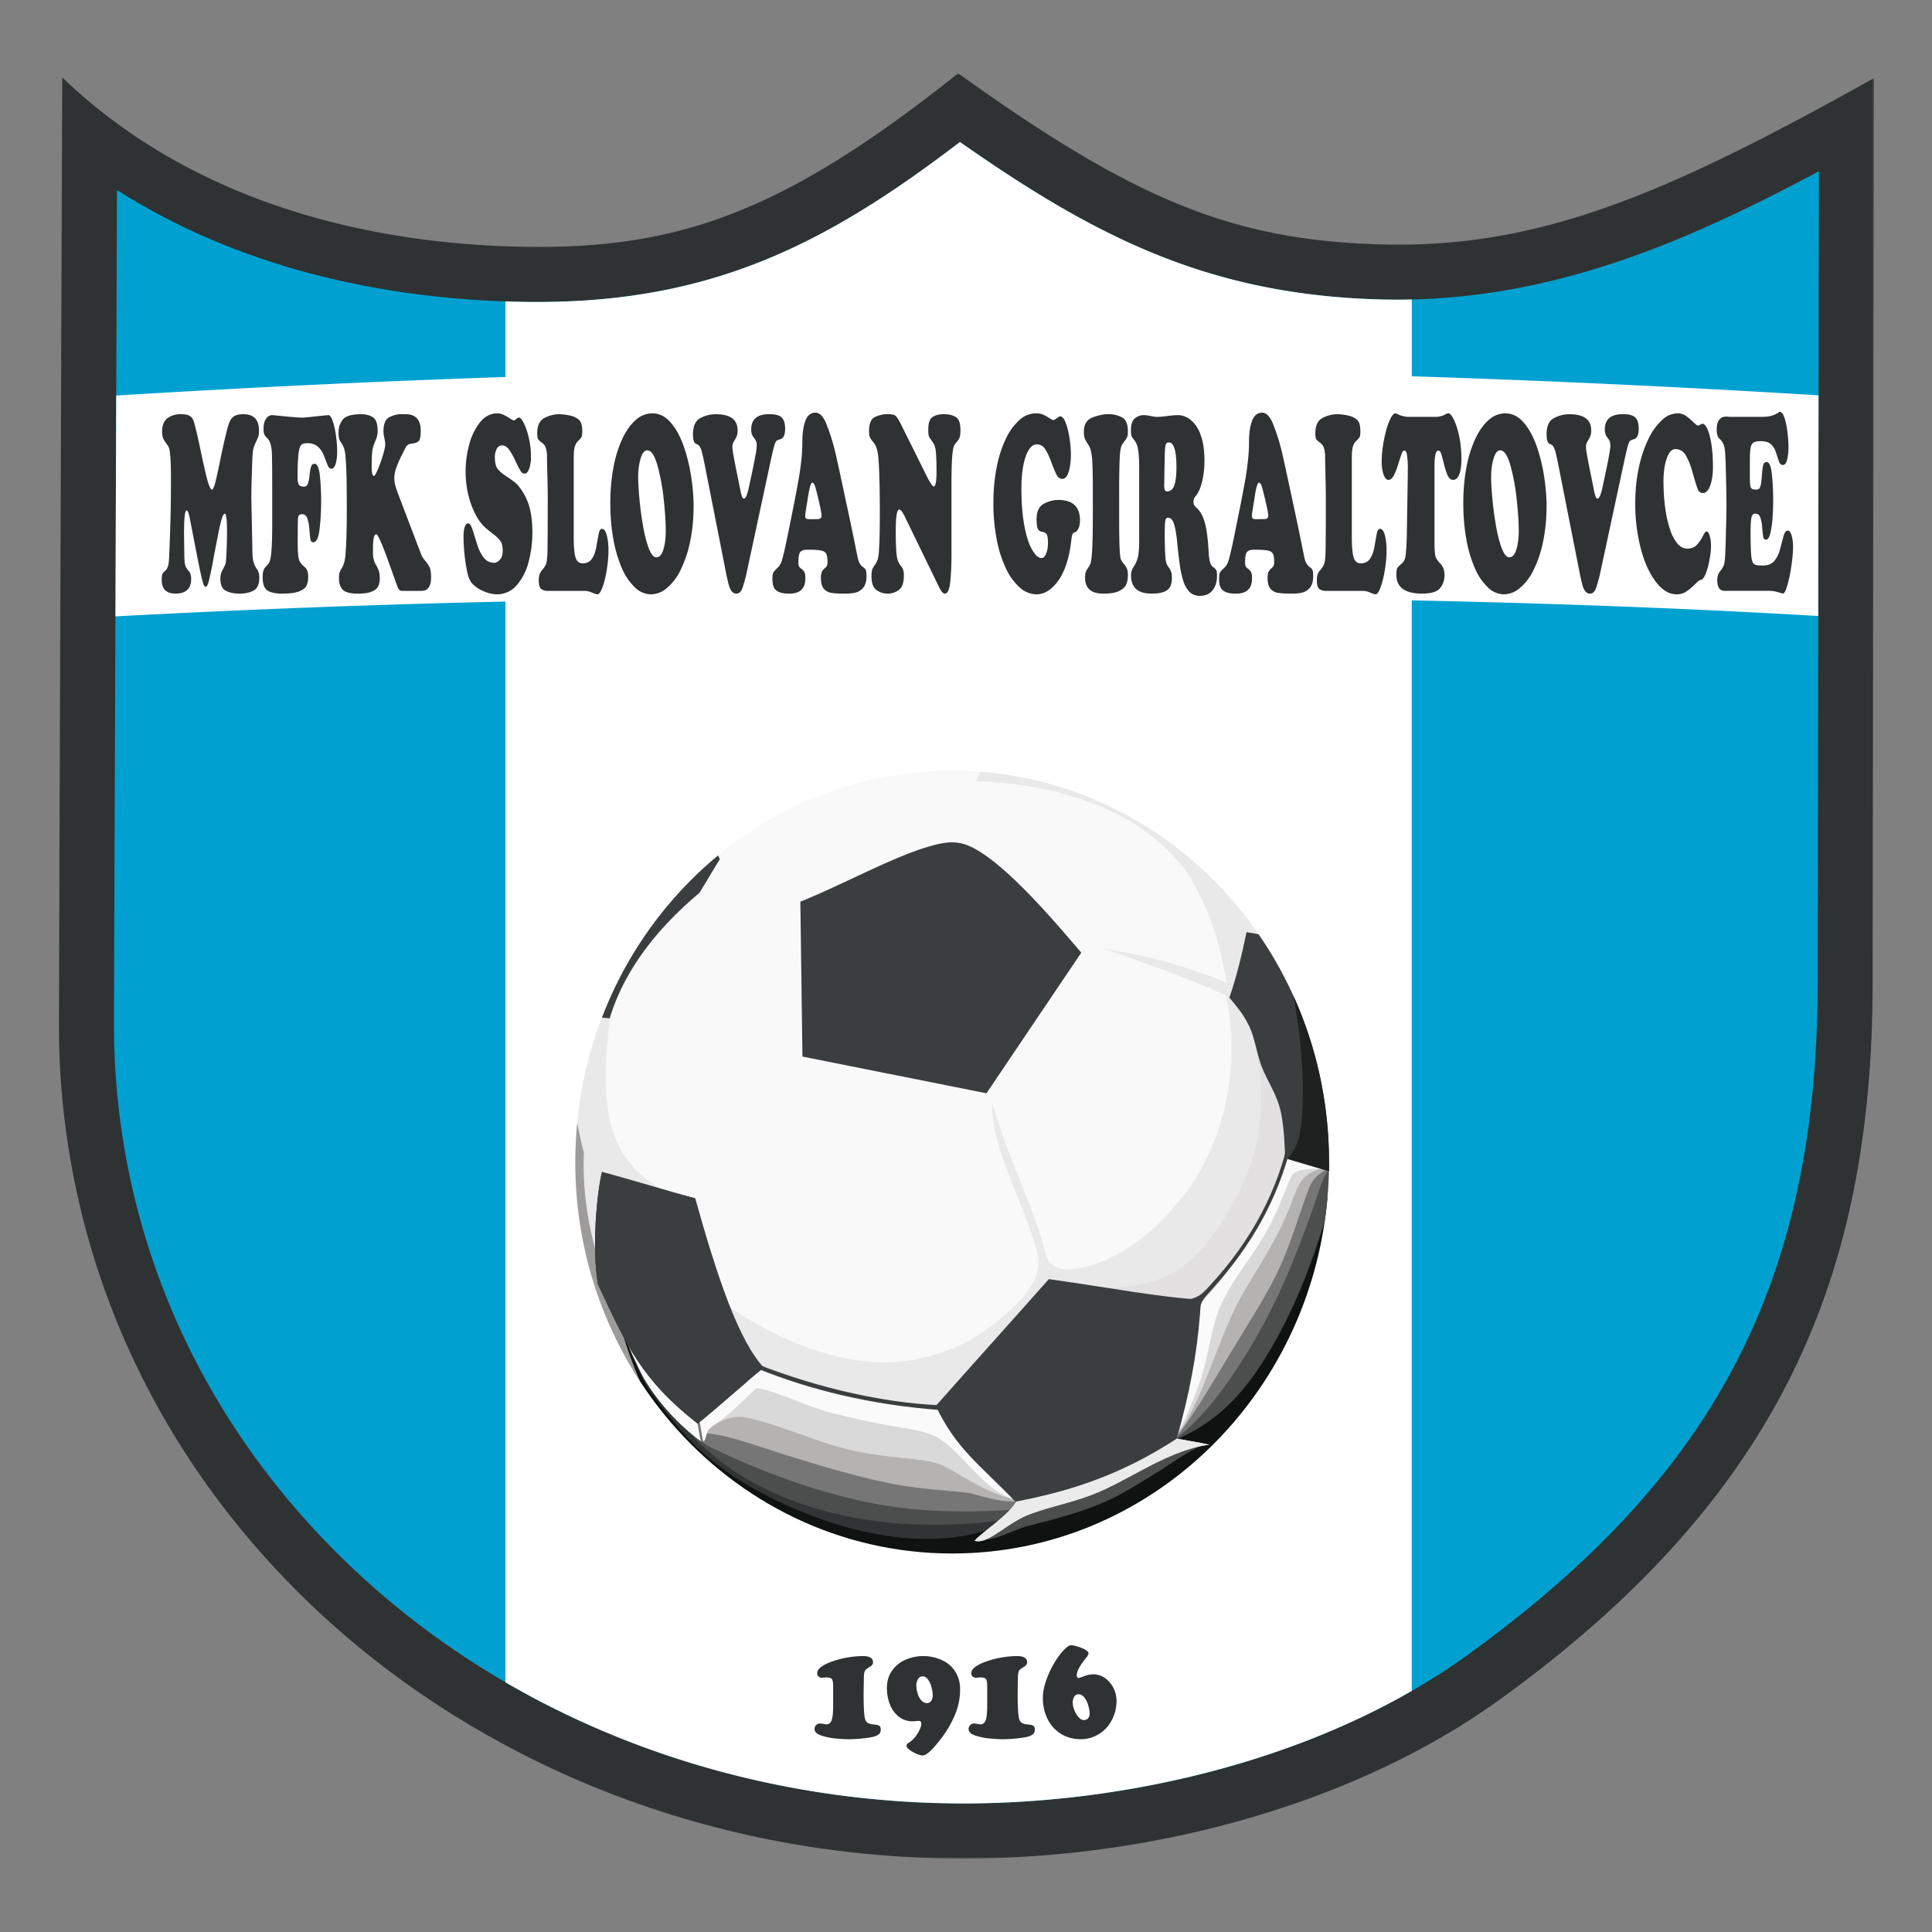
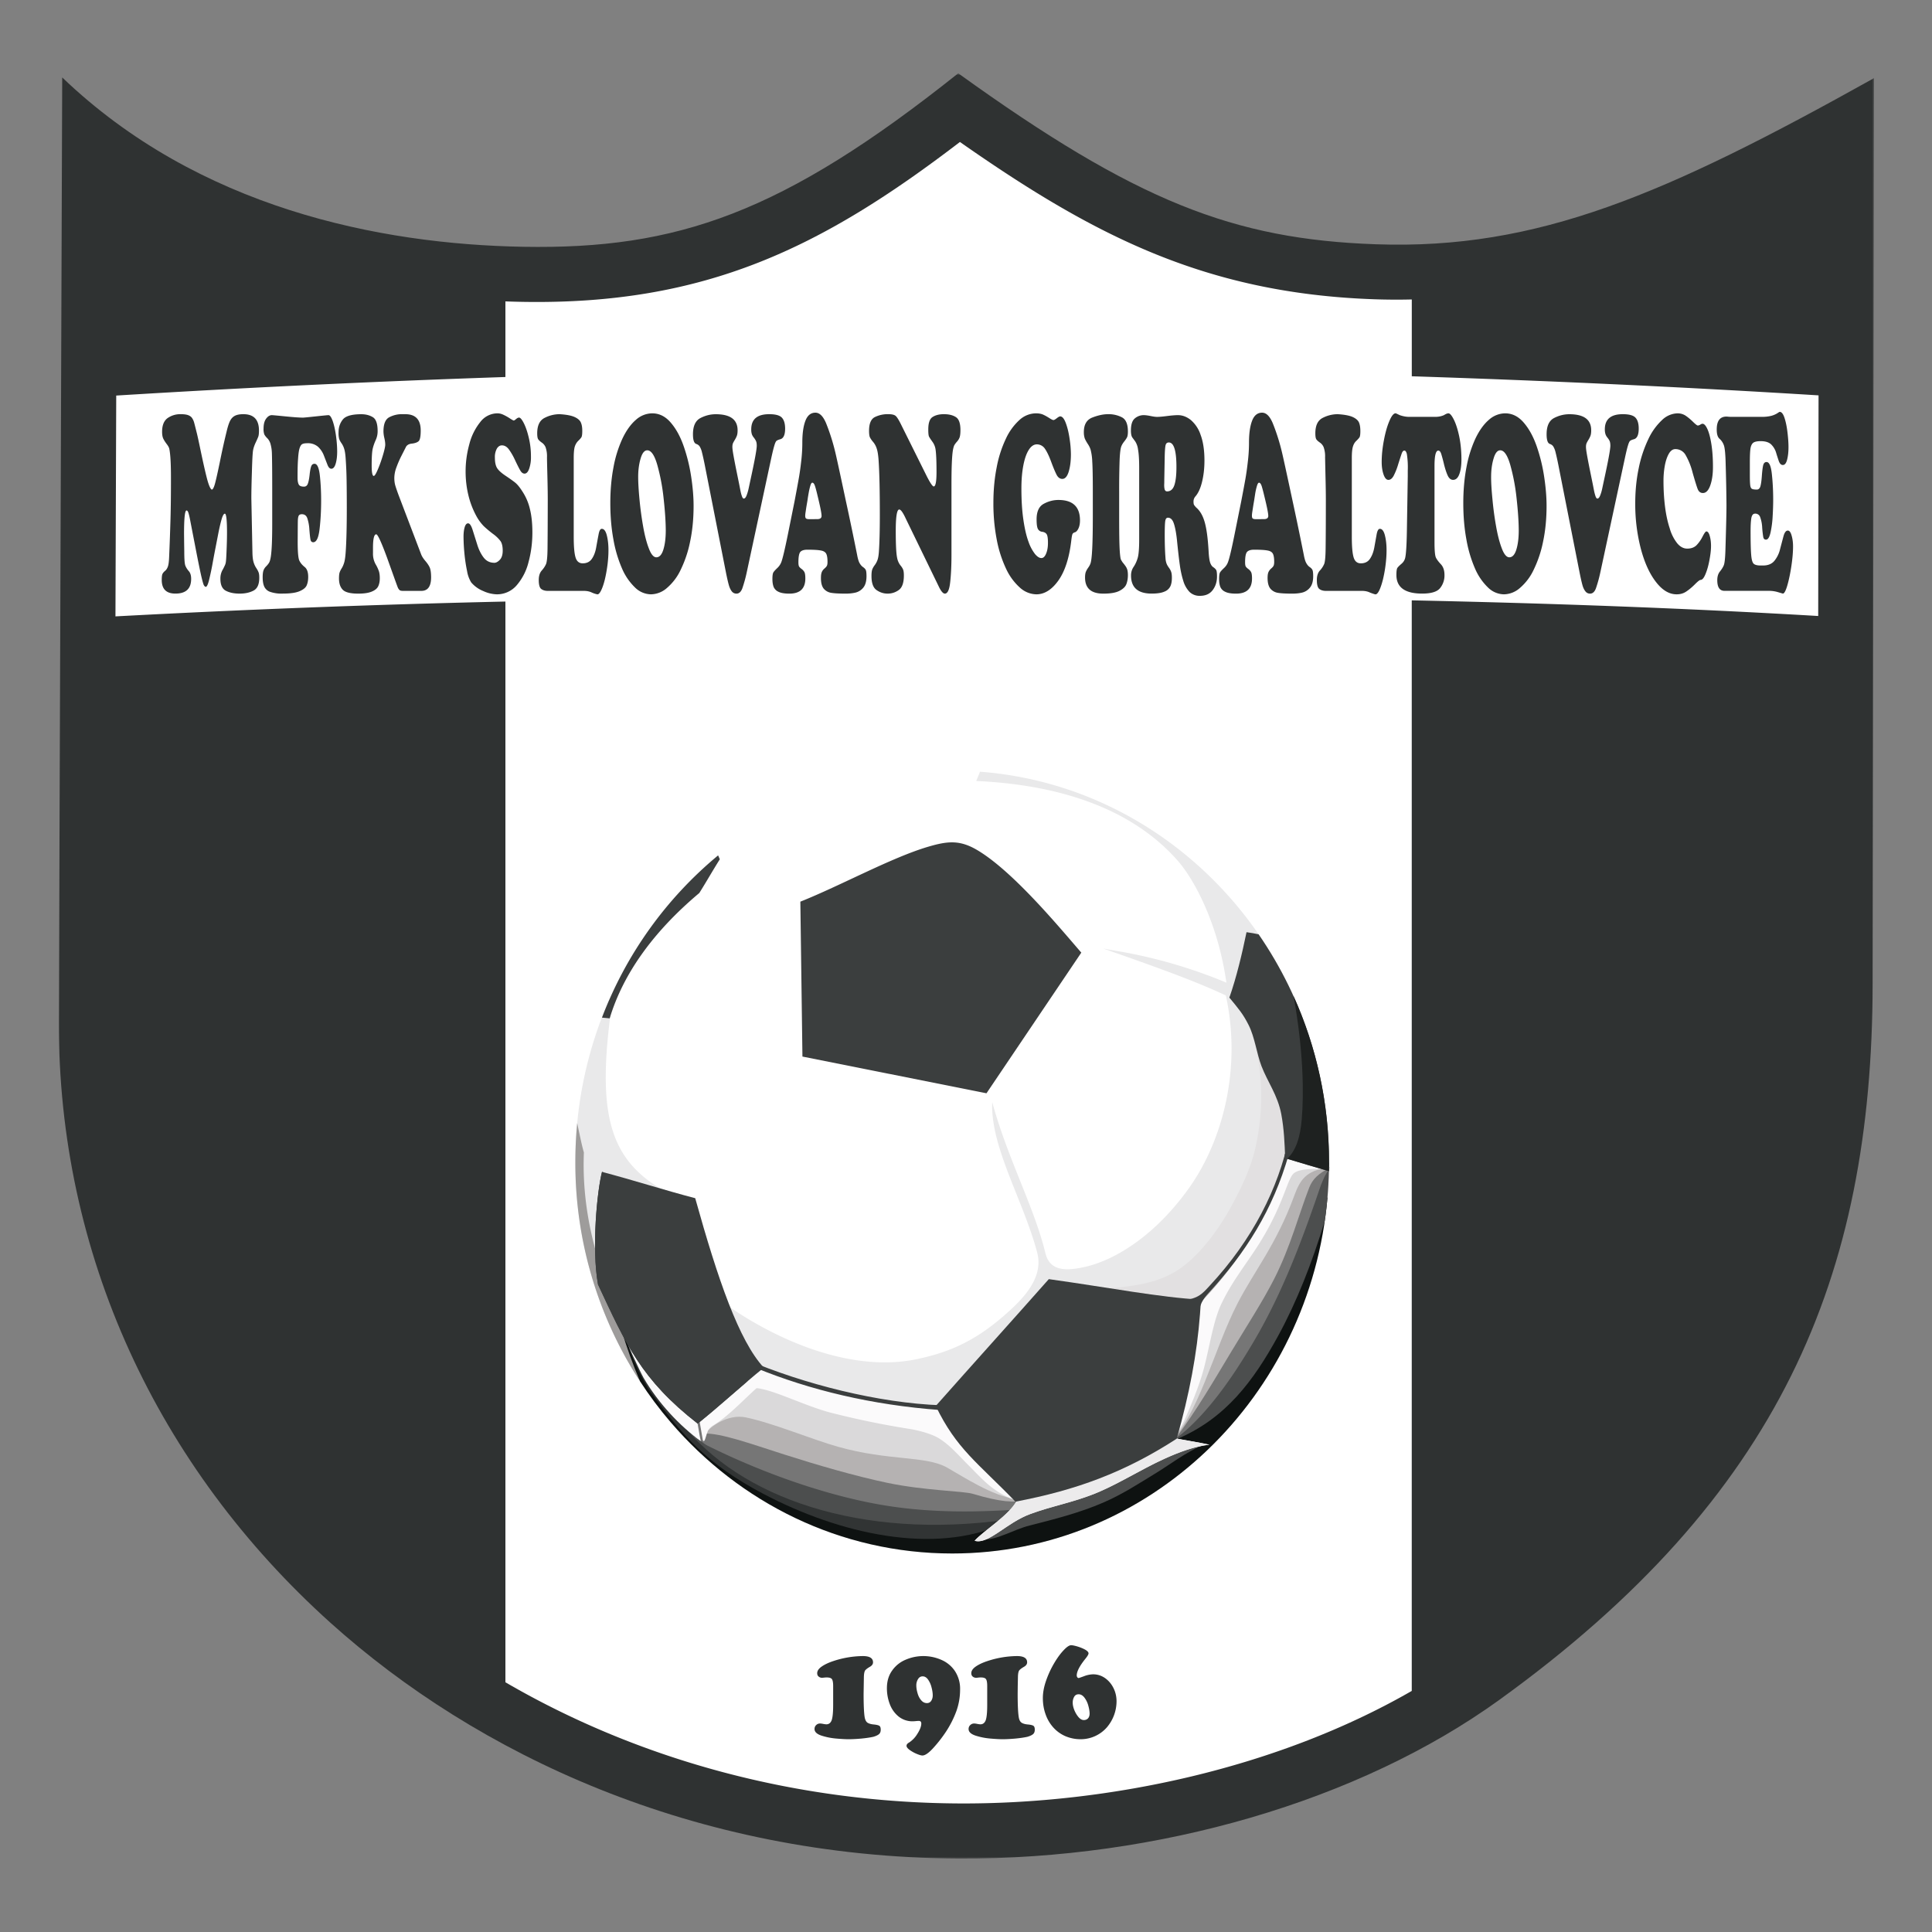
<svg xmlns="http://www.w3.org/2000/svg" width="500" height="500" fill="none">
  <rect width="100%" height="100%" fill="#808080" stroke="none" />
  <mask id="a" width="470" height="463" x="15" y="19" maskUnits="userSpaceOnUse" style="mask-type:luminance">
    <path fill="#fff" d="M15 19h470v462.3H15z" />
  </mask>
  <g mask="url(#a)">
    <path fill="#2f3232" fill-rule="evenodd" d="M16.1 20.04c35.2 33.76 82 43.17 119.34 43.83 39.75.7 67.08-8.65 112.55-44.9 46.04 33.16 71.21 42.96 108.14 44.25 41.85 1.46 74.88-12.86 128.87-43l-.36 234.35c-.11 76.03-24.05 132.94-96.54 185.3-36.33 26.26-88.44 41.38-140.03 41.12-68.61-.36-124.82-27.1-162.54-61.01-44.86-40.35-70.52-95.55-70.3-155.74z" clip-rule="evenodd" />
  </g>
-   <path fill="#00a1d0" fill-rule="evenodd" d="M248.42 36.75c-35.71 27.33-65.89 42.2-113.21 41.37-37.06-.65-73.97-9.2-104.94-28.94l-.78 215.11c-.2 56.3 23.88 107.58 65.59 145.09 41.83 37.63 97.08 57.06 153.08 57.35 44.61.23 95.1-12.03 131.61-38.4 63.57-45.94 90.52-95.91 90.64-173.78l.31-210.22c-36.15 19.3-72.21 34.63-115.08 33.13-43.91-1.53-72.97-16.75-107.22-40.71" clip-rule="evenodd" />
  <path fill="#fff" fill-rule="evenodd" d="M248.42 36.75c-35.71 27.33-65.89 42.2-113.21 41.37q-2.2-.04-4.41-.12v19.57a3617 3617 0 0 0-100.72 4.8l-.2 57.15a3259 3259 0 0 1 100.92-3.84v279.69c35.35 20.57 76.15 31.15 117.36 31.36 39 .2 82.49-9.14 117.2-29.12V155.37c35.62.75 70.63 2.01 105.19 4.05l.09-57.1q-52.05-3.22-105.27-4.94V77.5q-4.8.12-9.73-.05c-43.91-1.53-72.97-16.75-107.22-40.71" clip-rule="evenodd" />
  <path fill="#2f3232" fill-rule="evenodd" d="M215.62 436.37q0-1.32-.3-1.78-.29-.47-1.39-.47-.27 0-.62.04l-.55.05q-.52 0-.9-.32-.37-.3-.37-.87 0-.9 1.14-1.7t2.95-1.41a25 25 0 0 1 7.73-1.32q2.63 0 2.63 1.62 0 .69-.8 1.15t-1.17.86-.4 1.84l-.07 4.29q0 4.36.28 6.09.2 1.06.77 1.42.59.34 1.55.43t1.39.3q.45.21.44 1.07 0 .8-.5 1.18-.48.37-1.4.64-1.25.28-3.11.46-1.88.17-3.29.17-1.27 0-3.28-.18a17 17 0 0 1-3.77-.76q-1.78-.6-1.78-1.7 0-.62.42-1.02a1.4 1.4 0 0 1 1-.41q.3 0 .85.11.53.1.8.1.94 0 1.35-1.02.4-1.06.4-4zm23.09 17.95q-.46 0-1.47-.42a9 9 0 0 1-1.83-1.02q-.8-.59-.8-1.06-.01-.5.7-.88a7 7 0 0 0 2.12-2.25q1-1.57 1-2.65 0-.67-.66-.67-.25 0-.76.05-.52.05-.76.05a5.7 5.7 0 0 1-3.7-1.24 7.5 7.5 0 0 1-2.27-3.2q-.75-1.96-.75-4.12 0-2.7 1.36-4.58a8 8 0 0 1 3.52-2.81 11.6 11.6 0 0 1 9.17.03 8 8 0 0 1 3.54 2.9 8.3 8.3 0 0 1 1.35 4.82q0 2.9-.98 5.62a26 26 0 0 1-2.73 5.36 35 35 0 0 1-3.04 3.92q-1.9 2.15-3 2.15m.04-20.48q-.74 0-1.18.72-.44.73-.44 1.6 0 .94.32 2.03.3 1.1.94 1.83.63.75 1.5.74.7 0 1.09-.58.4-.6.4-1.41 0-.9-.3-2.04a6 6 0 0 0-.89-2.03q-.6-.87-1.44-.86m16.73 2.53q0-1.32-.3-1.78-.28-.47-1.38-.47-.28 0-.63.04-.36.05-.55.05-.53 0-.9-.32-.36-.3-.36-.87 0-.9 1.13-1.7 1.14-.8 2.96-1.41a25 25 0 0 1 7.73-1.32q2.63 0 2.63 1.62 0 .69-.8 1.15t-1.18.86-.4 1.84l-.05 2.35-.02 1.94q0 4.36.29 6.09.18 1.06.77 1.42.57.34 1.54.43.96.08 1.4.3t.43 1.07q0 .8-.5 1.18-.48.37-1.4.64-1.25.28-3.11.46-1.88.17-3.29.17-1.28 0-3.27-.18a17 17 0 0 1-3.78-.76q-1.78-.6-1.78-1.7 0-.62.43-1.02.41-.4 1-.41.3 0 .84.11.53.1.8.1.94 0 1.35-1.02.4-1.06.4-4zm24.15 13.74a10 10 0 0 1-3.94-.8 9 9 0 0 1-3.11-2.25 10 10 0 0 1-2-3.42q-.7-1.95-.7-4.19 0-2.07.82-4.45a25 25 0 0 1 2.06-4.49q1.23-2.1 2.48-3.41 1.23-1.32 1.96-1.32.5 0 1.63.33 1.13.34 2 .82.87.5.87.96 0 .4-.83 1.42-2.22 2.76-2.22 4.29 0 .26.14.46.14.22.37.21.1 0 1.4-.48a7 7 0 0 1 2.33-.48q1.66 0 3.06.96 1.39.97 2.2 2.58.8 1.6.8 3.45a10.4 10.4 0 0 1-2.53 6.77 9 9 0 0 1-6.79 3.04m-.5-11.63q-.77 0-1.14.64a3 3 0 0 0-.38 1.57q0 .82.41 1.87.43 1.05 1.09 1.83.66.76 1.38.76.66 0 1.08-.44.4-.45.41-1.2 0-.9-.34-2.1a6 6 0 0 0-1-2.07q-.66-.86-1.5-.86M49.26 134.87q-.23-1.24-.45-2-.21-.75-.54-.76-.64 0-.64 6.04l.03 2.7.03 1.86q0 2.94.28 3.68.3.75.9 1.43t.6 2q0 3.81-4.08 3.8-3.53 0-3.53-3.52 0-1.2.2-1.59t.66-.77.71-1.07q.27-.7.34-2.48.22-5.16.35-9.75t.12-10.94q0-5.28-.42-7.32-.1-.52-.69-1.28-.57-.75-.88-1.39-.3-.64-.3-1.77 0-2.48 1.4-3.52a5.7 5.7 0 0 1 3.44-1.03q1.21 0 1.9.25.69.26 1.03.76.33.52.48 1.02t.65 2.52q.3 1.1 1.18 5.37.9 4.27 1.55 6.79.67 2.52 1.22 2.81.43 0 .88-1.7.45-1.72 1.18-5.26a184 184 0 0 1 1.82-8.2q.44-1.84.9-2.7.45-.86 1.24-1.26.8-.4 2.16-.4 4.04 0 4.04 4.23 0 1.1-.17 1.57-.16.45-.72 1.63-.54 1.19-.66 2.08-.16 1.16-.28 5.48-.14 4.3-.14 6.78l.28 14q.03 1.57.27 2.44t.7 1.57.62 1.16q.18.43.18 1.39 0 2.55-1.49 3.33-1.48.78-3.59.78-2.13 0-3.55-.73-1.44-.74-1.43-3.13a4.5 4.5 0 0 1 .69-2.5q.36-.7.53-1.1.18-.44.23-1.08.07-.58.16-2.95.1-2.38.1-4.44-.01-4.76-.56-4.76-.4 0-.82 1.38-.4 1.4-.8 3.37l-.81 4.17q-.11.52-.69 3.64a69 69 0 0 1-1 4.75q-.42 1.64-.84 1.63-.29-.09-.5-.49-.19-.4-.61-2.16-.41-1.77-1.24-6zm21.19-8.22q0-6.75-.08-9.26a10 10 0 0 0-.42-2.7q-.3-.83-.84-1.34a4 4 0 0 1-.7-.91 4 4 0 0 1-.2-1.53q0-1.67.67-2.57t1.46-.9q.32 0 3.53.32t4.56.32q.3 0 3.3-.32 2.97-.32 3.29-.32.52 0 1.05 1.43.52 1.44.85 3.67.33 2.25.34 4.33 0 1.83-.39 3.14-.39 1.3-1.12 1.3-.6 0-1-1.02l-.93-2.4a6 6 0 0 0-1.53-2.28 4 4 0 0 0-2.83-.9q-.8 0-1.21.21-.42.2-.7 1.03-.28.82-.4 2.66-.15 1.8-.14 5.07 0 1.13.3 1.69.28.57 1.36.57.72 0 1-.76.28-.75.45-2.24.15-1.47.4-2.2.23-.72.89-.71 1.03 0 1.37 3.06.33 3.05.33 6.44 0 3.9-.4 7.35t-1.64 3.45q-.59 0-.72-.7-.14-.71-.29-2.67a11 11 0 0 0-.55-2.9q-.38-.98-1.38-.98-.63 0-.83.4t-.22 1.34-.04 5.4q0 3.99.44 4.88.43.9 1.36 1.63.93.74.92 2.6 0 1.23-.38 2.13-.36.9-1.82 1.53-1.44.63-4.36.63a9 9 0 0 1-3.32-.46 2.6 2.6 0 0 1-1.5-1.37q-.4-.9-.4-2.4 0-1.2.22-1.78.21-.57.68-1.04t.75-.93.46-1.59q.36-2.33.36-8.48zm29.69 17.6q-2.2-5.97-2.77-5.97-.84 0-.84 3.53v1.35a5.6 5.6 0 0 0 .87 3.19q.43.8.67 1.52.22.72.22 1.78 0 1.2-.4 2.06t-1.65 1.38q-1.24.54-3.52.54-3.03 0-4.01-1t-.98-2.92q0-1.11.18-1.6.16-.47.56-1.1.38-.63.64-1.54.24-.9.36-2.7.28-4 .28-11.36 0-4.14-.05-7.06a99 99 0 0 0-.23-5.48q-.11-1.84-.39-2.7a5 5 0 0 0-.7-1.46q-.42-.6-.6-1.11a6 6 0 0 1-.16-1.78q0-1.86 1.1-3.25 1.1-1.37 4.78-1.37 1.72 0 2.98.76 1.25.75 1.25 3.6a5.4 5.4 0 0 1-.5 2.34q-.48 1.05-.76 2.17-.28 1.14-.28 4.4 0 2.7.54 2.7.35 0 1.05-1.67.72-1.67 1.32-3.7.6-2.01.6-2.73 0-.7-.23-1.7a8 8 0 0 1-.23-1.7q0-2.83 1.43-3.65a7 7 0 0 1 3.61-.83h.6q4 0 4 4.23 0 2.32-.57 2.79t-1.76.6-1.56 1l-1.16 2.28a26 26 0 0 0-1.23 2.85 8 8 0 0 0-.55 2.74q0 1.1.25 1.96t.87 2.54l5.85 15.36q.3.74 1.05 1.62.77.9 1.13 1.68.36.8.37 2.55 0 3.53-2.52 3.53h-4.77q-.58 0-.84-.18a2 2 0 0 1-.52-.78q-.24-.61-.87-2.38zm20.36-22.3q0-3.5.96-6.99a15 15 0 0 1 2.83-5.73 5.6 5.6 0 0 1 4.44-2.26q.8 0 1.61.4.81.38 1.64.93.83.53.98.53.17 0 .6-.38.44-.38.77-.38.5 0 1.25 1.48.75 1.49 1.29 3.82.55 2.33.54 4.84a9 9 0 0 1-.45 3.06q-.45 1.3-1.2 1.3-.62 0-1.07-.75-.46-.76-1.37-2.68a16 16 0 0 0-1.67-2.9q-.77-.99-1.77-.98-.74 0-1.27.8a4.5 4.5 0 0 0-.53 2.4q0 1.76.57 2.68.59.92 2.18 1.98t2.46 1.75 1.88 2.28a14 14 0 0 1 1.96 4.54q.65 2.57.65 6.11 0 4-1 7.68a14.5 14.5 0 0 1-3.07 6 6.7 6.7 0 0 1-5.15 2.33 9 9 0 0 1-3.52-.86 8 8 0 0 1-3.09-2.22 8 8 0 0 1-1.07-2.93q-.45-2.11-.69-4.6a48 48 0 0 1-.23-4.3q0-1.46.3-2.46t.88-1q.63 0 1.17 1.69l1.17 3.72q.62 2.04 1.67 3.42t2.8 1.38q.67 0 1.41-.78.74-.77.74-2.37 0-1.59-.55-2.44a9 9 0 0 0-1.98-1.9q-1.42-1.08-2.41-2.03a12 12 0 0 1-2-2.81 22 22 0 0 1-1.95-5.19 26 26 0 0 1-.71-6.18m21.25 30.97q-1.02 0-1.67-.49-.65-.48-.65-2.33 0-1.56.75-2.42.76-.85 1.12-1.68.36-.8.4-4 .05-4.69.06-12.59 0-2.5-.1-6.39-.1-3.9-.1-4.66a7 7 0 0 0-.36-2.6 2.7 2.7 0 0 0-1-1.23q-.64-.45-.9-.83-.27-.37-.27-1.57 0-3 1.89-3.97a8.5 8.5 0 0 1 3.89-.97q2.67.16 3.93.75t1.6 1.44q.36.83.35 2.17 0 1.24-.22 1.6t-.81.93-.89 1.45q-.29.91-.29 2.97v20.42q0 3.75.46 5.3.46 1.57 1.87 1.57 1.6 0 2.4-1.22.8-1.2 1.1-3 .32-1.8.6-3.25.26-1.47.83-1.46.87 0 1.3 1.68t.43 3.85q0 1.84-.26 3.86-.27 2.03-.68 3.74-.42 1.7-.94 2.77-.51 1.06-.98 1.06a7 7 0 0 1-1.4-.45q-.9-.45-2.1-.45zm16.2-22.69q0-5.02.82-9.3a31 31 0 0 1 2.31-7.41q1.5-3.15 3.47-4.85a6.4 6.4 0 0 1 4.24-1.7q2.75 0 4.8 2.4 2.07 2.4 3.37 6.17a44 44 0 0 1 1.92 7.86q.62 4.1.62 7.48 0 5.03-.9 9.28a30 30 0 0 1-2.44 7.3 14 14 0 0 1-3.55 4.7 6.4 6.4 0 0 1-4.15 1.65 6 6 0 0 1-4.1-1.75 15 15 0 0 1-3.38-4.93 33 33 0 0 1-2.23-7.53q-.8-4.32-.8-9.37m9.56-13.69q-1.1 0-1.72 2.13-.63 2.12-.63 4.74 0 2.18.33 5.73t.94 7.03q.6 3.45 1.49 5.76.87 2.3 1.94 2.3 1.2 0 1.82-2 .61-1.98.62-4.87-.01-3.42-.56-8.4a52 52 0 0 0-1.65-8.7q-1.08-3.72-2.58-3.72m25.76 31.51a35 35 0 0 1-1.16 4.22q-.51 1.35-1.5 1.36-.78 0-1.25-.62-.46-.61-.74-1.6t-.68-2.92l-5.57-28.27a69 69 0 0 0-.73-3.28 5 5 0 0 0-.58-1.42q-.3-.43-.87-.63-.85-.28-.85-2.5 0-3.17 1.91-4.19 1.92-1 3.98-1 5.66 0 5.66 4.17 0 .85-.17 1.35-.19.51-.52 1.07-.34.55-.5.9-.16.39-.16.97 0 .6.27 2.12.27 1.53.72 3.76l.78 3.82.31 1.59q.16.83.38 1.44.21.62.48.64.42 0 .73-.8.32-.8.55-1.87l.46-2.15q1.63-7.47 1.63-8.86 0-.76-.19-1.19-.18-.4-.53-.86a3 3 0 0 1-.54-.89 4 4 0 0 1-.17-1.3q0-3.92 4.65-3.92 2.47 0 3.3.92.81.9.82 2.8 0 2.42-1.24 2.76-.72.2-1 .43-.26.23-.54 1.18-.3.94-.85 3.47zm18.23-13.7q1.12 0 1.12-.83 0-1-1.03-5.2-.37-1.6-.66-2.5t-.7-.9q-.3 0-.54.86-.25.88-.41 1.81-.17.93-.3 1.88l-.22 1.29q-.13.76-.24 1.55-.13.8-.13 1.15 0 .6.24.74.24.16.78.16zm-5.87-4.62q.68-3.58 1.05-5.66.38-2.09.66-4.6.3-2.51.3-4.89 0-3.6.8-5.68.8-2.1 2.59-2.1 1.62 0 2.77 2.75a53 53 0 0 1 2.3 7.2q.39 1.5 2.7 12.38a848 848 0 0 1 3.01 14.41q.3 1.64.69 2.26.37.63.85.96.5.34.7.73t.2 1.64q-.01 1.97-.85 2.97a3.7 3.7 0 0 1-1.99 1.26q-1.14.27-2.54.27-2.49 0-3.72-.2a3.2 3.2 0 0 1-1.96-1.07q-.74-.9-.73-2.78 0-1.03.22-1.53.21-.5.65-.88.43-.36.63-.68t.2-1.08q0-1.5-.36-2.15-.37-.63-1.4-.8-1.04-.2-3.45-.2-1.28 0-1.8.55-.52.56-.52 2.72 0 .83.2 1.12t.67.63q.45.34.7.81.22.47.22 1.62 0 3.92-4.14 3.92-1.88 0-2.85-.5a2.4 2.4 0 0 1-1.23-1.28q-.3-.8-.3-2.01 0-1.33.27-1.74t1-1.1 1.06-1.6q.52-1.44 1.63-6.88zm34.28-6.36q1.3 2.52 1.74 2.52.72 0 .72-3.74 0-4.2-.25-5.84a4.4 4.4 0 0 0-.81-1.98q-.66-.92-.87-1.32t-.2-1.9q0-2.5 1.13-3.2 1.13-.72 2.91-.72 1.95 0 3.12.77 1.16.75 1.16 3.35 0 1.23-.2 1.84-.21.6-.66 1.11-.45.5-.7.92-.22.4-.4 1.4-.36 2.29-.36 8.73v18.3q0 4.1-.33 7.05-.32 2.97-1.38 2.97-.65 0-1.46-1.6l-8.65-17.8q-1.1-2.38-1.7-2.37-.9 0-.9 5.52 0 3.9.19 5.85.14 1.35.41 2 .26.67.69 1.18.42.52.61.99.2.48.2 1.54 0 2.82-1.32 3.76-1.3.93-2.89.93-1.55 0-2.86-.92-1.31-.91-1.31-3.64 0-1.15.2-1.7.2-.53.63-1.1.45-.6.7-1.28.27-.7.38-2.09.25-3.53.25-9.69 0-9.31-.31-13.94-.14-2.16-.5-3.2a5 5 0 0 0-.94-1.71 6 6 0 0 1-.8-1.15q-.24-.49-.24-1.72 0-2.73 1.44-3.52a7.5 7.5 0 0 1 3.61-.78q1.32 0 1.84.45.53.45 1.47 2.38zm29.59 21.06q.75 0 1.22-1.13.5-1.16.49-2.85 0-1.76-.37-2.24-.36-.48-1.09-.58a1.4 1.4 0 0 1-1.1-.67q-.38-.59-.38-2.55 0-3.02 1.84-4.02t3.81-1q5.58 0 5.58 5.29 0 1.2-.38 2.04-.39.84-.9 1.03-.53.14-.68.5-.15.37-.3 1.7-.79 6.69-3.32 10.27-2.55 3.59-5.71 3.59a6.5 6.5 0 0 1-4.22-1.7 15 15 0 0 1-3.58-4.84 31 31 0 0 1-2.44-7.55 49 49 0 0 1-.88-9.55q0-4.97.86-9.26a30 30 0 0 1 2.39-7.41 15 15 0 0 1 3.52-4.83 6.4 6.4 0 0 1 4.24-1.7q1.09 0 1.85.33.75.34 1.59.88.82.53 1.1.53.26 0 .86-.48.6-.47.88-.47.79 0 1.43 1.68t.99 4.03a28 28 0 0 1 .35 4.1q0 2.62-.57 4.5-.58 1.87-1.65 1.87-.9 0-1.46-1.03-.55-1.05-1.39-3.3-.82-2.25-1.63-3.44a2.5 2.5 0 0 0-2.1-1.17q-1.2 0-2.1 1.42-.91 1.43-1.41 4.03t-.5 5.98q0 4.65.52 8.15.51 3.47 1.33 5.66a11 11 0 0 0 1.7 3.18q.88 1.01 1.6 1m13.33-17.18q0-5.59-.15-7.86a14 14 0 0 0-.44-3.07 6 6 0 0 0-.74-1.46q-.52-.81-.76-1.4a5 5 0 0 1-.23-1.63q0-2.92 2.21-3.77 2.22-.86 4.07-.86a7.5 7.5 0 0 1 3.59.82q1.53.82 1.53 3.67 0 1.02-.22 1.49-.23.46-.74 1.1t-.75 1.26q-.35.93-.45 4.01a228 228 0 0 0-.1 7.7v6.35q0 4.18.05 6.48.06 2.32.17 3.38.11 1.07.21 1.31.11.25.46.78.4.47.7.9.3.39.49.93.17.54.18 1.44 0 1.31-.38 2.32-.37 1.03-1.77 1.76-1.4.75-4.23.74-4.72 0-4.71-4.18 0-.9.2-1.44.22-.54.62-1.1t.58-1.07q.61-1.64.61-12.25zm18.5-3.16q0 1.02-.03 1.4 0 .82.15 1.26.17.43.6.43 1.32 0 1.87-1.57.55-1.59.55-4.74 0-6.35-1.97-6.35-.69 0-.85.75t-.21 2.72zm-6.5-2.82q0-3.39-.3-4.93a5 5 0 0 0-.71-2.07l-.78-1.06q-.35-.54-.35-1.78 0-2.32 1.03-3.15a3.5 3.5 0 0 1 2.28-.83q.65 0 1.76.22 1.11.23 1.68.23.9 0 2.66-.23 1.76-.22 2.78-.22 1.7 0 3.27 1.22a8.6 8.6 0 0 1 2.57 3.87q1 2.66 1 6.67 0 2.97-.62 5.5-.62 2.55-1.76 3.82-.45.56-.45 1.27 0 .63.14.87t.56.69q1.48 1.25 2.2 3.8.74 2.58 1.02 7.75.12 1.98.42 2.8.3.8.81 1.11.5.35.72.71.21.38.21 1.66 0 2.06-1.12 3.54-1.12 1.49-3.33 1.48a3.7 3.7 0 0 1-2.65-1 7 7 0 0 1-1.62-2.85 25 25 0 0 1-.9-4.1q-.32-2.25-.74-6.44-.28-2.7-.79-4.27-.5-1.56-1.55-1.56-.5 0-.66.68t-.17 3.55q0 3.77.2 6.23a5 5 0 0 0 .29 1.46q.21.5.6 1.03t.57 1.06q.2.54.19 1.59 0 1.32-.4 2.17a2.8 2.8 0 0 1-1.53 1.36q-1.14.51-3.31.51-5.33 0-5.33-4.69 0-1.25.67-2.23.66-.98 1.04-2.26.4-1.27.4-4.88zm32.28 13.09q1.13 0 1.13-.83 0-1-1.04-5.2-.38-1.6-.66-2.5-.3-.9-.69-.9-.3 0-.55.86-.26.88-.42 1.81l-.29 1.88-.22 1.29-.24 1.55q-.13.8-.12 1.15 0 .6.23.74.24.16.78.16zm-5.87-4.62q.69-3.58 1.06-5.66t.65-4.6q.3-2.51.3-4.89 0-3.6.8-5.68.8-2.1 2.59-2.1 1.62 0 2.77 2.75a53 53 0 0 1 2.3 7.2q.38 1.5 2.71 12.38a880 880 0 0 1 3 14.41q.3 1.64.7 2.26.36.63.85.96.5.34.69.73.2.38.2 1.64 0 1.97-.86 2.97a3.7 3.7 0 0 1-1.98 1.26q-1.13.27-2.54.27-2.5 0-3.71-.2a3.2 3.2 0 0 1-1.97-1.07q-.74-.9-.74-2.78 0-1.03.23-1.53t.65-.88q.44-.36.63-.68.2-.33.2-1.08 0-1.5-.36-2.15-.37-.63-1.4-.8-1.05-.2-3.44-.2-1.28 0-1.8.55-.53.56-.53 2.72 0 .83.2 1.12t.67.63q.45.34.7.81.22.47.22 1.62 0 3.92-4.14 3.92-1.88 0-2.84-.5a2.4 2.4 0 0 1-1.24-1.28q-.3-.8-.3-2.01 0-1.33.27-1.74t1.01-1.1 1.05-1.6q.53-1.44 1.63-6.88zm21.9 23.19q-1.04 0-1.68-.49-.65-.48-.65-2.33 0-1.56.76-2.42a6 6 0 0 0 1.12-1.68q.35-.8.39-4 .06-4.69.06-12.59 0-2.5-.1-6.39l-.1-4.66a7 7 0 0 0-.36-2.6 2.7 2.7 0 0 0-.99-1.23q-.65-.45-.91-.83t-.26-1.57q0-3 1.88-3.97a8.5 8.5 0 0 1 3.9-.97q2.65.16 3.93.75 1.25.59 1.6 1.44.34.83.34 2.17 0 1.24-.21 1.6-.24.37-.82.93-.6.55-.88 1.45-.3.91-.3 2.97v20.42q0 3.75.46 5.3.46 1.57 1.87 1.57 1.61 0 2.4-1.22.8-1.2 1.11-3l.58-3.25q.27-1.47.84-1.46.87 0 1.3 1.68t.43 3.85q0 1.84-.26 3.86a34 34 0 0 1-.68 3.74q-.43 1.7-.93 2.77-.52 1.06-.99 1.06-.2 0-1.4-.45-.9-.45-2.1-.45zm28.4-45.04q1.16 0 2.18-.45.72-.46 1.15-.46.57 0 1.38 1.6t1.4 4.35q.57 2.75.58 5.94 0 2.44-.56 3.89-.54 1.44-1.6 1.44-.82 0-1.34-1.01-.5-1.03-1-2.97a41 41 0 0 0-.74-2.77q-.28-.83-.75-.83-.98 0-.98 3.99v19.72q0 3.24.37 4 .36.73 1.28 1.71.93 1 .93 2.77a5.2 5.2 0 0 1-1.15 3.42q-1.14 1.4-4.62 1.4-6.67 0-6.67-4.82 0-1.47.26-1.84.27-.38 1.04-1.04.78-.65.99-1.62.33-1.6.42-6.8l.23-14.2v-1.56a22 22 0 0 0-.24-4.26q-.23-.87-.63-.87-.42 0-.68.7-.25.7-.9 2.75a17 17 0 0 1-1.22 3.1q-.58 1.04-1.35 1.03-.76 0-1.25-1.4-.48-1.39-.48-3.22 0-2.63.57-5.61.56-3 1.42-5 .84-2 1.62-2 .08 0 1.04.47 1.29.45 2.4.45zm7.17 22.35q0-5.02.82-9.3a31 31 0 0 1 2.31-7.41q1.5-3.15 3.47-4.85a6.4 6.4 0 0 1 4.24-1.7q2.74 0 4.8 2.4 2.07 2.4 3.37 6.17a44 44 0 0 1 1.92 7.86q.62 4.1.62 7.48 0 5.03-.9 9.28a30 30 0 0 1-2.44 7.3 14 14 0 0 1-3.55 4.7 6.4 6.4 0 0 1-4.15 1.65 6 6 0 0 1-4.1-1.75 15 15 0 0 1-3.38-4.93 33 33 0 0 1-2.23-7.53q-.8-4.32-.8-9.37m9.56-13.69q-1.1 0-1.72 2.13-.64 2.12-.64 4.74-.01 2.18.34 5.73.32 3.56.94 7.03.6 3.45 1.49 5.76.87 2.3 1.94 2.3 1.2 0 1.82-2 .61-1.98.62-4.87-.01-3.42-.56-8.4a52 52 0 0 0-1.65-8.7q-1.08-3.72-2.58-3.72m25.92 31.51a35 35 0 0 1-1.16 4.22q-.51 1.35-1.5 1.36-.78 0-1.24-.62-.48-.61-.75-1.6-.28-1-.67-2.92l-5.58-28.27a69 69 0 0 0-.73-3.28 5 5 0 0 0-.58-1.42q-.3-.43-.87-.63-.84-.28-.84-2.5 0-3.17 1.9-4.19 1.92-1 3.98-1 5.67 0 5.66 4.17 0 .85-.17 1.35t-.52 1.07q-.34.55-.5.9-.16.39-.16.97 0 .6.27 2.12.27 1.53.72 3.76l.78 3.82.31 1.59q.17.83.38 1.44.21.62.48.64.42 0 .73-.8.33-.8.55-1.87l.46-2.15q1.63-7.47 1.63-8.86 0-.76-.18-1.19a4 4 0 0 0-.54-.86 3 3 0 0 1-.53-.89 4 4 0 0 1-.18-1.3q0-3.92 4.65-3.92 2.47 0 3.3.92.82.9.82 2.8 0 2.42-1.24 2.76-.73.2-1 .43-.26.23-.54 1.18-.3.94-.84 3.47zm19.95-41.08q1.2 0 2.14.63.92.63 1.88 1.57t1.22.95q.33 0 .67-.23.34-.22.58-.22.62 0 1.25 1.36.63 1.37 1.03 3.9.41 2.55.41 5.91 0 2.85-.7 4.8t-1.9 1.95q-.95 0-1.36-1.05-.4-1.05-1.29-4.17a18 18 0 0 0-1.84-4.63 3 3 0 0 0-2.65-1.51q-1 0-1.7 1.24-.69 1.23-1.03 3.12a22 22 0 0 0-.33 3.79q0 3.6.4 6.76t1.22 5.62a11 11 0 0 0 1.94 3.85q1.14 1.36 2.57 1.37 1.56 0 2.45-.91a9 9 0 0 0 1.54-2.22q.68-1.31.97-1.32.56 0 .89 1.2t.32 2.6q0 1.45-.4 3.57-.38 2.1-1.02 3.65-.62 1.53-1.28 1.53-.33 0-1.46 1.13t-2.22 1.86q-1.09.75-2.53.74-2.88 0-5.34-3.2-2.48-3.19-3.92-8.62a46 46 0 0 1-1.44-11.76q0-4.78.9-9.06a32 32 0 0 1 2.48-7.5 16 16 0 0 1 3.54-4.95 6 6 0 0 1 4-1.75m21.74.91a10 10 0 0 0 2.58-.27 6 6 0 0 0 1.5-.64q.55-.38.65-.38.73 0 1.25 1.59.51 1.58.76 3.74.26 2.17.26 3.8 0 1.87-.36 3.25-.35 1.37-1.1 1.37-.69 0-1.06-1.05-.36-1.06-.72-2.25a5 5 0 0 0-1.25-2.03q-.9-.84-2.71-.84-1.33 0-1.9.4-.56.42-.74 1.5-.16 1.08-.16 3.57v3.2q0 2.03.1 2.76.09.7.43.9t1.26.2q.71 0 .96-.91.24-.91.36-2.69.13-1.78.33-2.65.22-.89.88-.88 1.05 0 1.38 3.16.34 3.16.34 6.6 0 1.96-.14 4.3a26 26 0 0 1-.55 4.2q-.42 1.84-1.18 1.83-.56 0-.7-.67a26 26 0 0 1-.28-2.48 9 9 0 0 0-.53-2.7 1.3 1.3 0 0 0-1.32-.88q-.75 0-.96 1.18-.19 1.17-.19 3.32 0 4.45.16 6.2.14 1.78.63 2.25.48.46 1.74.47h.7q1.95 0 2.95-1.23a7.5 7.5 0 0 0 1.45-3l.87-3.29q.41-1.53 1.14-1.52.62 0 .98 1.29.37 1.29.37 2.8 0 2.19-.43 5.07t-1.05 5.03q-.62 2.12-1.16 2.12l-1.22-.36a8 8 0 0 0-2.36-.35H446.3q-1.87 0-1.87-2.76 0-1.4.68-2.24t1-1.6.42-3.68q.28-9 .28-11.82a447 447 0 0 0-.2-10.34q-.08-4.2-.48-5.25a4 4 0 0 0-1.12-1.67q-.73-.64-.72-2.4 0-3.33 2.5-3.34.18 0 .53.04l.47.03z" clip-rule="evenodd" />
-   <path fill="#faf9fa" fill-rule="evenodd" d="M246.42 199.45c53.86 0 97.52 45.36 97.52 101.3 0 55.95-43.66 101.3-97.52 101.3s-97.52-45.35-97.52-101.3 43.66-101.3 97.52-101.3" clip-rule="evenodd" />
  <path fill="#e9e9ea" fill-rule="evenodd" d="M253.63 199.72c50.48 3.83 90.31 47.6 90.31 101.02 0 55.94-43.67 101.3-97.52 101.3s-97.52-45.36-97.52-101.3c0-14.95 3.12-29.15 8.72-41.93l.86.2c-4.32 29.94-.96 42.18 15.94 50.5 6.63 3.27 1.2 17.6 6.7 22.95 15.72 13.1 37.99 23.23 56.38 19.24 7.42-1.6 14.17-4.17 21.98-10.9 5.01-4.32 10.72-9.9 8.95-16.62-2.06-7.8-5.8-15.74-8.5-23.28-1.96-5.51-3.36-10.8-3.14-15.66 3.99 14.63 10.87 27.16 13.75 39.03 1.14 4.73 5.29 4.77 10.58 3.52 7.79-1.84 18.08-8.3 26.69-20.46 8.68-12.26 13.54-30.93 9.44-49.7-8.55-4.06-20.23-8.1-31.74-12.16 2.8.56 5.53.93 8.22 1.52a129 129 0 0 1 23.66 7.32c-2.11-14.97-8.11-26.46-12.62-31.59-12.94-14.7-33.14-19.75-52.12-20.6z" clip-rule="evenodd" />
  <path fill="#3b3e3e" fill-rule="evenodd" d="M207.13 233.35c10.35-4.12 23.58-11.41 33.06-14.21 5.13-1.51 8.28-1.82 12.9.97 9.19 5.53 20.96 19.74 26.75 26.43l-24.54 36.4-47.63-9.5zm-21.28-11.97.44 1c-1.83 2.9-3.48 5.82-5.31 8.73-11.87 9.97-19.72 20.9-23.19 32.44l-2-.19a101.4 101.4 0 0 1 30.06-41.99" clip-rule="evenodd" />
  <path fill="#9e9c9b" fill-rule="evenodd" d="M149.38 290.65c.6 2.84 1.2 5.83 1.73 7.6-.84 20.63 6.62 40.78 19.05 57.75l-4.82 1.04a103.6 103.6 0 0 1-16.44-56.3q0-5.1.48-10.1" clip-rule="evenodd" />
  <path fill="#0e1211" fill-rule="evenodd" d="m343.56 309.84-2.25 2.1-40.2 62.58L255.94 394l-95.02-49.63c1.2 4.2 2.8 8.58 4.69 13.06q3.63 5.59 7.93 10.6c17.86 20.86 43.9 34.01 72.9 34.01 50.9 0 92.7-40.52 97.12-92.2" clip-rule="evenodd" />
  <path fill="#313434" fill-rule="evenodd" d="M168.43 360.35c8.22 11.06 14.25 18.41 29.09 26.24 19.76 10.42 44.22 15.94 62.29 7.71l7.45-8.9c-24.41-7.96-46.66-1.88-69-8.08-7.54-2.09-25.69-24.51-29.55-23.47-.72.2-5.62-9.51-6.04-9.27-2.24 1.31 3.9 13.26 5.76 15.77" clip-rule="evenodd" />
  <path fill="#4c4e4e" fill-rule="evenodd" d="M342.86 315.92c-3.26 10.8-7.24 20.94-12.06 29.77-6.42 11.74-13.6 21.36-26.07 26.68 1.94.48 5.11.78 6.83 1.47-5.04 2.23-8.53 5.02-12.21 7.27-4.74 2.9-8.78 5.57-13.86 7.77-6.1 2.64-12.66 4.3-19.16 5.96-4.2 1.07-8.35 3.83-12.32 3.61 1.8-1.1 4.83-4.07 6.63-5.17-37.82 5.33-69.36-5.68-84.26-25.05 5.3-5.46 13.31-8.84 18.63-14.29 14.6 5.54 31.35 8.96 49.27 11.18l65.21-27.95q17.3-15.74 24.64-39.75l9.82 3.5q-.02 7.66-1.1 15" clip-rule="evenodd" />
  <path fill="#e2e0e1" fill-rule="evenodd" d="M320.38 259.05c6.63 11.82 7.32 26.55 4.32 38.84-1.27 5.2-3.93 10.39-5.9 14.04-3.19 5.95-8.6 13.6-14.78 17.25-7 4.13-15.22 3.92-26.05 5.08 10.13 2.22 13.91 3.32 24.04 5.53 7.68-1.12 9.79-5.19 12.73-8.32a68 68 0 0 0 6.95-9.36c5.49-8.68 10.86-18.89 12.4-28.2-1.11-11.6-.85-23.76-1.96-35.36-5.04-1.01-7.75-.99-11.75.5" clip-rule="evenodd" />
  <path fill="#767676" fill-rule="evenodd" d="M179.9 371.93c1.14.59 2.09 1.64 3.26 2.23 12.52 6.22 27.53 11.81 41.61 14.67 11.6 2.36 23.2 2.75 36.7 1.95 15.38-3.48 28.51-9.57 42.24-18.01 8.15-5.98 14.9-15.7 20.6-25.32 6.95-11.72 11.95-24.4 16.94-39 .61-1.8 1.63-4.65 2.83-5.87l-11.6-3.93q-1.24 15.32-24 40.58c-22.44 8.48-41.55 17.18-63.98 25.67a298 298 0 0 1-50.1-10.35c-3.94 5.5-10.58 8.66-14.74 14.03-.43.56.65 2.78.24 3.35" clip-rule="evenodd" />
  <path fill="#b5b2b2" fill-rule="evenodd" d="M344.2 302.2c-3.03 1.51-4.53 2.98-5.38 5.17-2.72 7.01-4.83 15.27-9.05 23.59-3 5.88-7.11 12.21-10.95 18.58-4.63 7.69-9.12 15.43-14.4 22.48-13.26 5.53-25.9 10.64-39.16 16.16-2.5.78-6.31.59-13.46-1.57-2.52-.76-12.37-.8-22.25-2.87-8.24-1.73-18.35-4.68-26.54-7.3-9.28-2.98-16.37-5.54-20.84-5.45 4.42-5.12 10.09-10.85 14.5-15.96 16.88 4.75 33.14 8.65 47.25 9.53 21.14-9.11 41.03-16.99 62.16-26.1 11.54-6.6 21.61-21.06 28.18-39.79 3.32 1.38 6.63 2.14 9.95 3.52" clip-rule="evenodd" />
  <path fill="#dad9da" fill-rule="evenodd" d="M343.66 302.18c-5.73.76-7.24 3.29-8.7 7.25-4.65 12.67-10.35 19.5-14.64 27.8-6.27 12.12-10.25 29.7-18.17 36.66-12.97 5.45-26.26 8.66-39.23 14.1-6.22-.93-13.22-5.57-17.8-8.17-5.54-3.14-14.99-1.67-28.25-5.4-6.72-1.88-16.66-6.1-23.87-7.6-4.6-.97-9.58 2.51-10.62 4.51-.76-3.59-1.93-7.8-2.7-11.38l15.12-6c15.63 5.26 32.06 9.15 49.9 10.55 24.9-1.72 46.25-11.94 65.63-26.92 12.33-13.1 20.1-26.78 23.6-40.99 2.69 1.66 7.04 3.94 9.73 5.6" clip-rule="evenodd" />
  <path fill="#fbfafb" fill-rule="evenodd" d="M343.65 302.5c-4.47 0-8.08-.11-9.26 1.65-1.45 2.2-2.56 7.67-7.46 15.98-3.65 6.19-7.79 10.81-10.9 17.44-1.92 4.07-2.87 10.2-4.26 15.78-1.22 4.91-3.3 9.71-4.78 13.17-1.32 3.1-2.72 5.2-4.21 5.43 2.76.64 7.45 1.29 10.21 1.94-3.84.4-7.97 1.96-11.61 3.62-6.49 2.95-12.73 7.06-19 9.4-5.67 2.13-10.12 2.85-15.71 4.9-6.18 2.24-10.9 8-14.43 6.93 2.35-2.63 8.83-6.5 10.9-10.36-5.98-2.03-8.8-5.47-12.17-8.84-2.9-2.88-5-5.44-7.92-7.27-1.76-1.1-4.95-2.03-7.74-2.48a223 223 0 0 1-20.4-4.21c-6.8-1.81-14.66-5.9-19.1-6.33-3.2 2.81-7.27 7.28-11.24 9.64-.45.27-1.13.82-1.37 1.42-.63 1.55-.83 3.3-1.31 2.4l-1.1-6.37c5.24-4.23 10-8.66 15.25-12.9a176 176 0 0 0 48.33 11.06l64.62-25.69q16.96-16.37 24.85-41.15c3.4 1.48 9.99.6 9.8 4.84" clip-rule="evenodd" />
  <path fill="#ecebec" fill-rule="evenodd" d="M302.99 371.96c2.76.65 7.24 1.29 10 1.94-3.83.4-7.97 1.97-11.6 3.62-6.5 2.95-12.74 7.06-19 9.4-5.67 2.13-10.12 2.86-15.72 4.9-6.17 2.24-10.9 8-14.43 6.93 2.35-2.63 8.84-6.5 10.91-10.36z" clip-rule="evenodd" />
  <path fill="#fbfafb" fill-rule="evenodd" d="M180.33 367.46c.46 2.02.58 3.5 1.04 5.52-5.5-3.99-11-9.85-14.83-16.42-.67-1.15-5.47-11.16-4.41-10.35 5.16 3.92 13.93 16.38 18.2 21.25" clip-rule="evenodd" />
  <path fill="#3b3e3e" fill-rule="evenodd" d="M271.44 331.03c-9.64 10.89-19.63 21.95-29.27 32.83 5.38 11.17 10.85 14.65 20.62 24.77 15.66-2.96 28.27-7.57 41.75-16.3 3.27-11.47 5.25-22.08 6.02-32.26q.15-1.88.22-3.73c-10.34-.52-23.86-3.14-39.34-5.3m54.28-89.24q-1.38-.31-3.12-.55c-1.13 5.48-2.6 11.7-4.44 16.93 2.41 2.94 3.48 4.13 4.97 7.07 1.62 3.19 2.1 7.4 3.33 10.63 1.59 4.15 4.2 7.51 5.14 12.49.71 3.8.86 7.53 1 11.37 3.78 1.16 7.54 2.24 11.3 3.36q.04-1.17.04-2.35c0-22-6.76-42.35-18.22-58.96" clip-rule="evenodd" />
  <path fill="#1e2120" fill-rule="evenodd" d="M333.13 299.89c3.6 1.1 7.2 2.14 10.8 3.2l.03-2.34c0-15.37-3.3-29.93-9.19-42.98 2.58 14.2 2.68 25.12 2.13 31.83-.4 4.87-1.56 8.2-3.77 10.28" clip-rule="evenodd" />
  <path fill="#3b3e3e" fill-rule="evenodd" d="M155.8 303.29c7.8 2.03 16.32 4.78 24.12 6.8 5.88 21.1 11.35 36.96 17.76 43.86-5.7 4.6-11.4 9.9-17.12 14.48-14.63-11.4-18.57-20.53-25.8-36.01-1.69-9.44-.22-24.28 1.04-29.13" clip-rule="evenodd" />
  <path fill="#3b3e3e" fill-rule="evenodd" d="m155.8 303.29.38.1c-.3 9.14.53 16.14 2.41 21.38 2.94 8.18 8.55 18.1 12.49 25.21 3.93 7.12 6.03 11.62 13.73 10.78 2.61-.3 5.53-1.53 8.8-3.44-4.34 3.7-8.7 7.62-13.05 11.11-14.63-11.4-18.57-20.53-25.8-36.01-1.69-9.44-.22-24.28 1.04-29.13m177.77-4.65c-4.2 14.68-11.25 25.6-20.77 35.96-1.5 1.63-2.37 2.96-2.79 6.3-21.36 8.83-45.25 15.18-66.6 24.02-17.77-1.3-33.88-5.2-47.79-10.9.1-.84-2.7-1.39-2.62-2.22 15.1 6.44 34.47 11.32 50.54 11.88 21.27-8.2 41.34-19 62.6-27.2 4.02-.33 5.1-1.76 6.95-3.76 11.1-11.92 17.75-25.23 20.48-38.22.46.74-.46 3.4 0 4.14" clip-rule="evenodd" />
</svg>